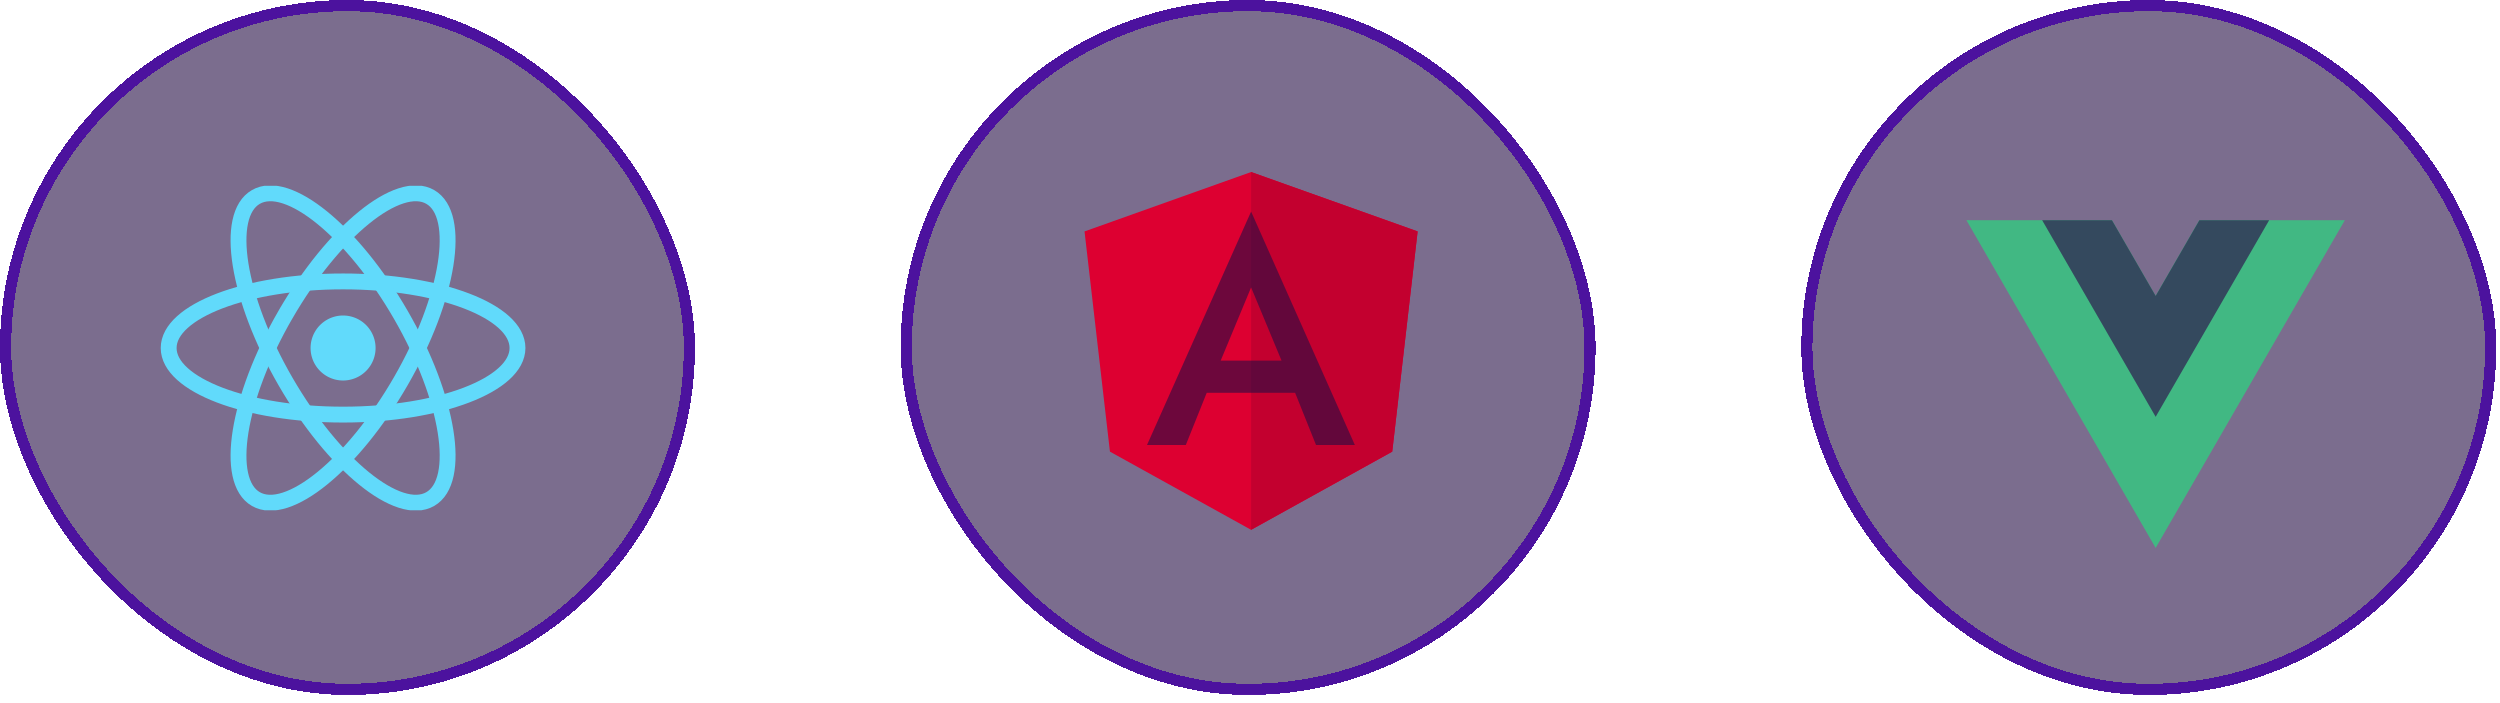
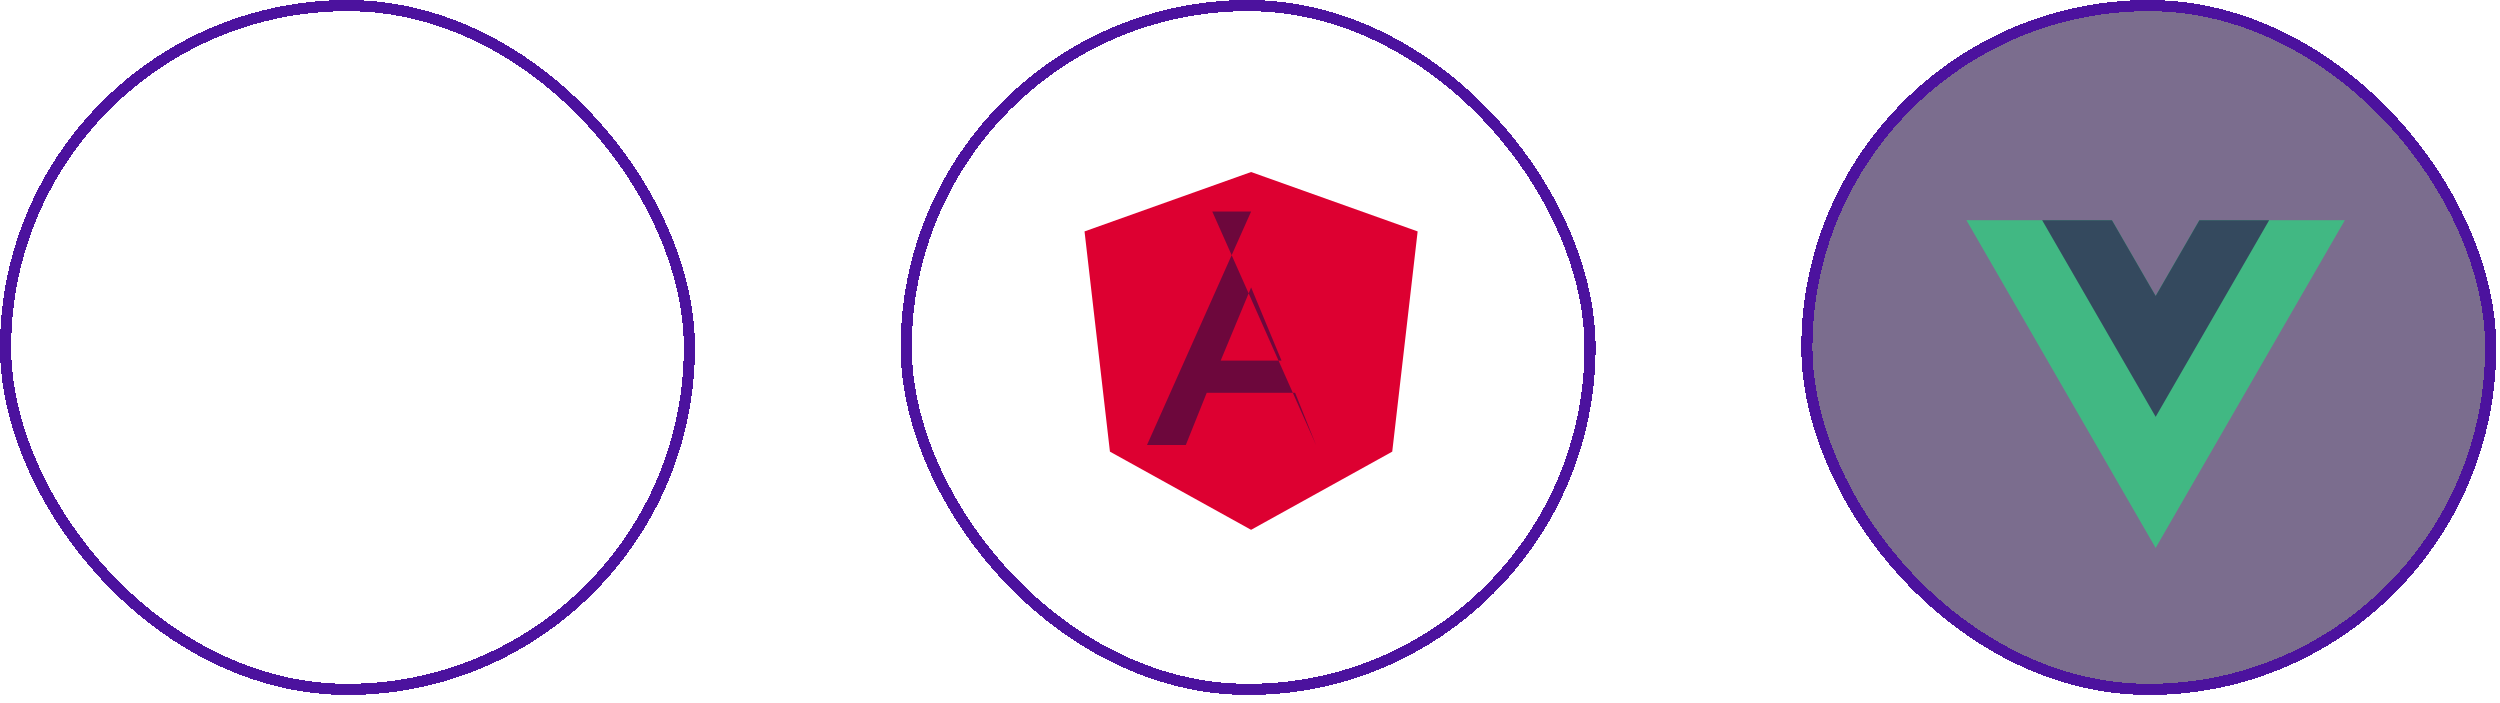
<svg xmlns="http://www.w3.org/2000/svg" width="224" height="63" viewBox="0 0 224 63" fill="none">
  <g clip-path="url(#clip0_257_8888)">
    <g filter="url(#filter0_d_257_8888)" shape-rendering="crispEdges">
-       <rect width="62.269" height="62.269" rx="31.134" fill="#240D44" fill-opacity=".6" />
      <rect x=".5" y=".5" width="61.269" height="61.269" rx="30.634" stroke="#4C129E" />
    </g>
    <g clip-path="url(#clip1_257_8888)">
      <path d="M30.74 34.094a2.912 2.912 0 1 0 0-5.824 2.912 2.912 0 0 0 0 5.824Z" fill="#61DAFB" />
      <path d="M30.74 37.149c8.63 0 15.627-2.672 15.627-5.967 0-3.295-6.996-5.967-15.627-5.967s-15.628 2.672-15.628 5.967c0 3.295 6.997 5.967 15.628 5.967Z" stroke="#61DAFB" stroke-width="1.421" />
      <path d="M25.572 34.165c4.315 7.475 10.127 12.198 12.98 10.55 2.855-1.647 1.67-9.042-2.645-16.517C31.59 20.724 25.779 16 22.925 17.648c-2.854 1.648-1.669 9.043 2.647 16.517Z" stroke="#61DAFB" stroke-width="1.421" />
-       <path d="M25.571 28.198c-4.315 7.475-5.5 14.87-2.646 16.518 2.854 1.647 8.666-3.076 12.981-10.55 4.315-7.475 5.5-14.87 2.646-16.518-2.854-1.648-8.665 3.076-12.98 10.55Z" stroke="#61DAFB" stroke-width="1.421" />
    </g>
    <g filter="url(#filter1_d_257_8888)" shape-rendering="crispEdges">
-       <rect x="80.697" width="62.269" height="62.269" rx="31.134" fill="#240D44" fill-opacity=".6" />
      <rect x="81.197" y=".5" width="61.269" height="61.269" rx="30.634" stroke="#4C129E" />
    </g>
    <g clip-path="url(#clip2_257_8888)">
      <path d="m112.097 15.413-14.923 5.322 2.276 19.732 12.647 7.005 12.648-7.005 2.276-19.732-14.924-5.322Z" fill="#DD0031" />
-       <path d="M112.098 15.413v3.558-.015 28.516l12.647-7.005 2.276-19.732-14.923-5.322Z" fill="#C3002F" />
-       <path d="m112.099 18.955-9.329 20.919h3.478l1.875-4.68h7.919l1.875 4.68h3.479l-9.297-20.919Zm2.725 13.353h-5.45l2.725-6.556 2.725 6.556Z" fill="#240D44" fill-opacity=".6" />
+       <path d="m112.099 18.955-9.329 20.919h3.478l1.875-4.68h7.919l1.875 4.68l-9.297-20.919Zm2.725 13.353h-5.45l2.725-6.556 2.725 6.556Z" fill="#240D44" fill-opacity=".6" />
    </g>
    <g filter="url(#filter2_d_257_8888)" shape-rendering="crispEdges">
      <rect x="161.395" width="62.269" height="62.269" rx="31.134" fill="#240D44" fill-opacity=".6" />
      <rect x="161.895" y=".5" width="61.269" height="61.269" rx="30.634" stroke="#4C129E" />
    </g>
    <g clip-path="url(#clip3_257_8888)">
      <path d="m197.061 19.729-3.916 6.781-3.915-6.781h-13.039l16.954 29.365 16.954-29.365h-13.038Z" fill="#41B883" />
      <path d="m197.062 19.729-3.915 6.781-3.915-6.781h-6.257l10.172 17.619 10.172-17.62h-6.257Z" fill="#34495E" />
    </g>
  </g>
  <defs>
    <clipPath id="clip0_257_8888">
      <path fill="#fff" d="M0 0h223.663v62.269H0z" />
    </clipPath>
    <clipPath id="clip1_257_8888">
-       <path fill="#fff" d="M14.401 16.646h32.676v29.072H14.401z" />
-     </clipPath>
+       </clipPath>
    <clipPath id="clip2_257_8888">
      <path fill="#fff" d="M97.03 15.413h30.135v32.059H97.03z" />
    </clipPath>
    <clipPath id="clip3_257_8888">
      <path fill="#fff" d="M176.191 19.729H210.1v29.366h-33.909z" />
    </clipPath>
    <filter id="filter0_d_257_8888" x="-25.945" y="-19.623" width="114.159" height="114.159" filterUnits="userSpaceOnUse" color-interpolation-filters="sRGB">
      <feFlood flood-opacity="0" result="BackgroundImageFix" />
      <feColorMatrix in="SourceAlpha" values="0 0 0 0 0 0 0 0 0 0 0 0 0 0 0 0 0 0 127 0" result="hardAlpha" />
      <feOffset dy="https://ckeditor.com/assets/images/svg/6.323" />
      <feGaussianBlur stdDeviation="12.973" />
      <feComposite in2="hardAlpha" operator="out" />
      <feColorMatrix values="0 0 0 0 0 0 0 0 0 0 0 0 0 0 0 0 0 0 0.08 0" />
      <feBlend in2="BackgroundImageFix" result="effect1_dropShadow_257_8888" />
      <feBlend in="SourceGraphic" in2="effect1_dropShadow_257_8888" result="shape" />
    </filter>
    <filter id="filter1_d_257_8888" x="54.752" y="-19.623" width="114.159" height="114.159" filterUnits="userSpaceOnUse" color-interpolation-filters="sRGB">
      <feFlood flood-opacity="0" result="BackgroundImageFix" />
      <feColorMatrix in="SourceAlpha" values="0 0 0 0 0 0 0 0 0 0 0 0 0 0 0 0 0 0 127 0" result="hardAlpha" />
      <feOffset dy="https://ckeditor.com/assets/images/svg/6.323" />
      <feGaussianBlur stdDeviation="12.973" />
      <feComposite in2="hardAlpha" operator="out" />
      <feColorMatrix values="0 0 0 0 0 0 0 0 0 0 0 0 0 0 0 0 0 0 0.08 0" />
      <feBlend in2="BackgroundImageFix" result="effect1_dropShadow_257_8888" />
      <feBlend in="SourceGraphic" in2="effect1_dropShadow_257_8888" result="shape" />
    </filter>
    <filter id="filter2_d_257_8888" x="135.449" y="-19.623" width="114.159" height="114.159" filterUnits="userSpaceOnUse" color-interpolation-filters="sRGB">
      <feFlood flood-opacity="0" result="BackgroundImageFix" />
      <feColorMatrix in="SourceAlpha" values="0 0 0 0 0 0 0 0 0 0 0 0 0 0 0 0 0 0 127 0" result="hardAlpha" />
      <feOffset dy="https://ckeditor.com/assets/images/svg/6.323" />
      <feGaussianBlur stdDeviation="12.973" />
      <feComposite in2="hardAlpha" operator="out" />
      <feColorMatrix values="0 0 0 0 0 0 0 0 0 0 0 0 0 0 0 0 0 0 0.08 0" />
      <feBlend in2="BackgroundImageFix" result="effect1_dropShadow_257_8888" />
      <feBlend in="SourceGraphic" in2="effect1_dropShadow_257_8888" result="shape" />
    </filter>
  </defs>
</svg>